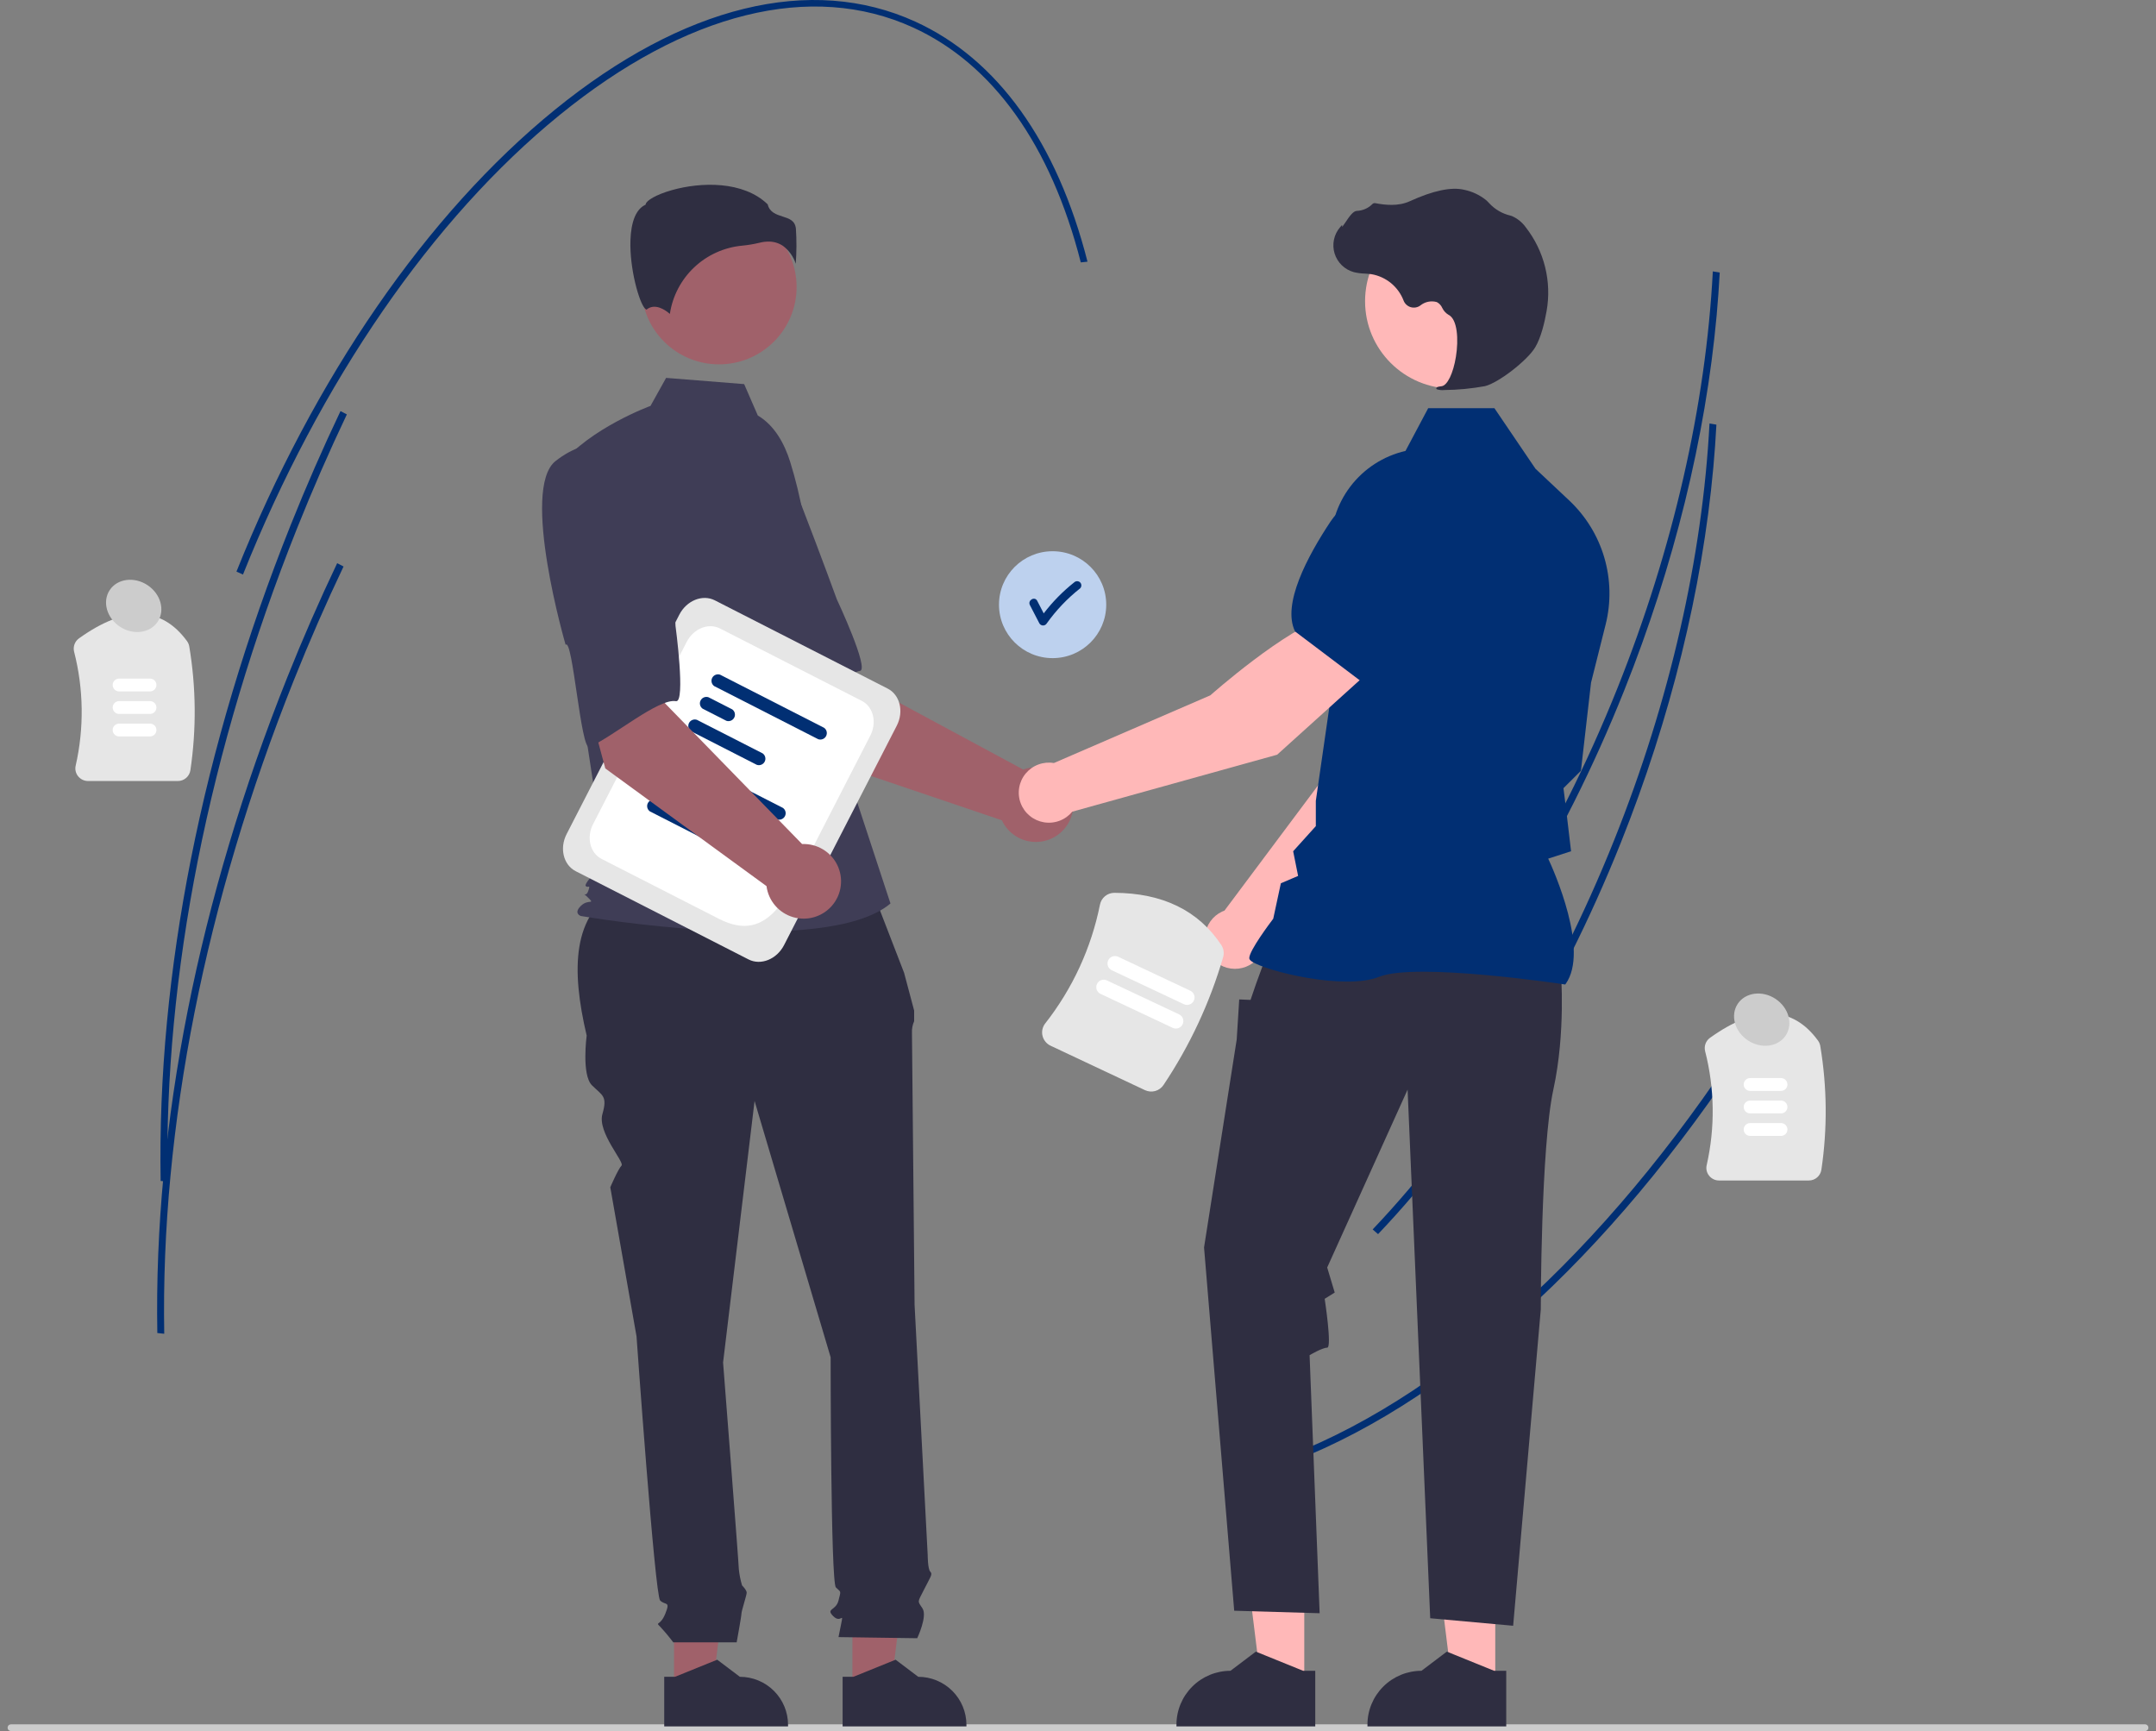
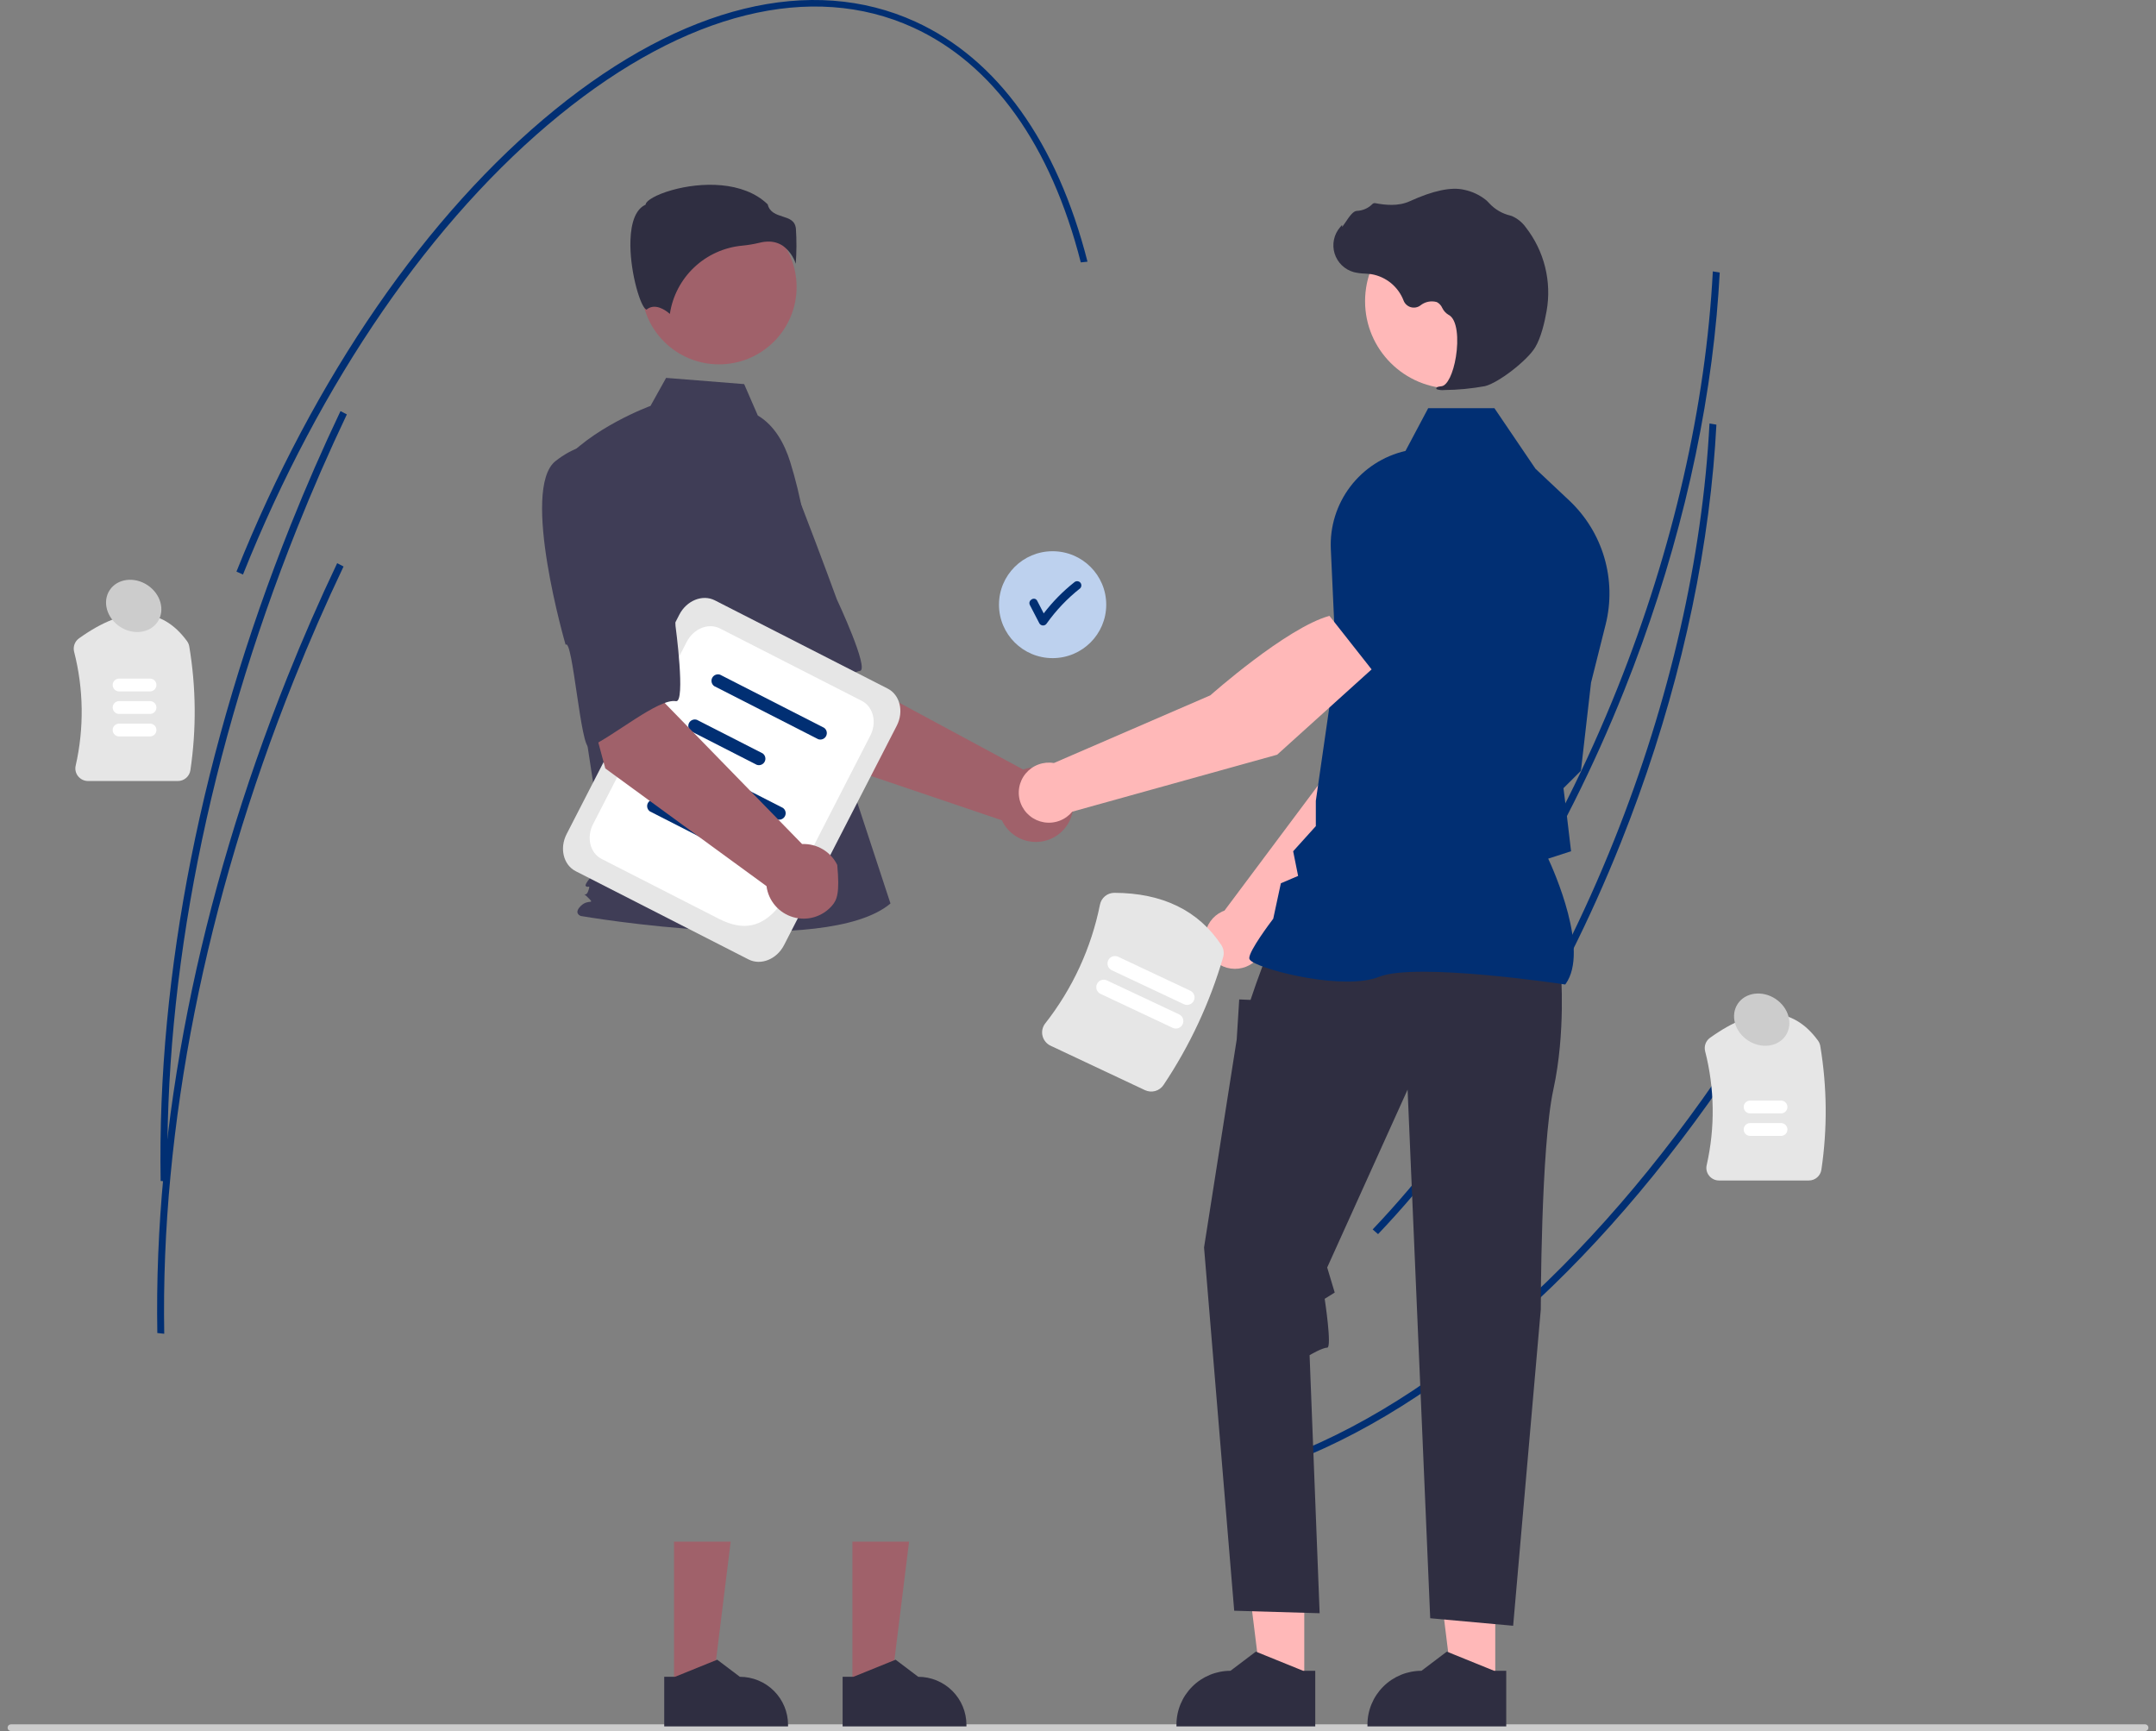
<svg xmlns="http://www.w3.org/2000/svg" width="142" height="114" viewBox="0 0 142 114" fill="none">
  <rect x="0" y="0" width="142" height="114" fill="#808080" stroke="none" />
  <g clip-path="url(#clip0_261_680)">
    <path d="M113.064 20.765C112.331 28.81 110.245 37.293 106.972 45.478C102.925 55.6 97.396 64.515 90.982 71.26L90.626 70.95C97.009 64.238 102.513 55.362 106.543 45.282C110.185 36.173 112.352 26.694 112.811 17.873L113.266 17.949C113.217 18.881 113.15 19.82 113.064 20.765Z" fill="#012F73" />
    <path d="M115.981 67.489C106.972 81.776 96.043 91.984 85.206 96.233L84.987 95.832C95.749 91.613 106.614 81.457 115.582 67.235L115.981 67.489Z" fill="#012F73" />
    <path d="M112.845 30.781C112.113 38.826 110.026 47.309 106.753 55.494C102.706 65.616 97.177 74.531 90.763 81.276L90.407 80.966C96.79 74.254 102.294 65.378 106.324 55.298C109.967 46.19 112.133 36.71 112.592 27.89L113.047 27.966C112.999 28.897 112.931 29.836 112.845 30.781Z" fill="#012F73" />
    <path d="M11.712 51.435H5.801C5.675 51.436 5.55 51.407 5.436 51.353C5.322 51.298 5.222 51.218 5.144 51.12C5.066 51.024 5.012 50.911 4.984 50.791C4.956 50.671 4.956 50.546 4.984 50.426C5.546 47.95 5.511 45.376 4.88 42.916C4.84 42.754 4.85 42.584 4.908 42.427C4.966 42.271 5.07 42.135 5.206 42.038C8.245 39.859 10.638 39.922 12.32 42.226C12.396 42.331 12.446 42.453 12.467 42.58C12.916 45.272 12.941 48.018 12.541 50.718C12.513 50.917 12.413 51.1 12.261 51.232C12.109 51.364 11.913 51.436 11.712 51.435Z" fill="#E6E6E6" />
    <path d="M9.879 45.535H7.846C7.733 45.535 7.626 45.49 7.546 45.411C7.467 45.332 7.422 45.224 7.422 45.112C7.422 45 7.467 44.892 7.546 44.813C7.626 44.734 7.733 44.69 7.846 44.69H9.879C9.991 44.69 10.099 44.734 10.178 44.813C10.258 44.893 10.302 45 10.302 45.112C10.302 45.224 10.258 45.331 10.178 45.411C10.099 45.49 9.991 45.534 9.879 45.535Z" fill="white" />
    <path d="M9.879 47.017H7.846C7.733 47.017 7.626 46.973 7.546 46.893C7.467 46.814 7.422 46.707 7.422 46.594C7.422 46.482 7.467 46.375 7.546 46.296C7.626 46.216 7.733 46.172 7.846 46.172H9.879C9.991 46.172 10.099 46.217 10.178 46.296C10.258 46.375 10.302 46.483 10.302 46.594C10.302 46.706 10.258 46.814 10.178 46.893C10.099 46.972 9.991 47.017 9.879 47.017Z" fill="white" />
    <path d="M9.879 48.499H7.846C7.733 48.499 7.626 48.455 7.546 48.375C7.467 48.296 7.422 48.188 7.422 48.076C7.422 47.964 7.467 47.857 7.546 47.778C7.626 47.698 7.733 47.654 7.846 47.654H9.879C9.991 47.654 10.099 47.699 10.178 47.778C10.258 47.857 10.302 47.965 10.302 48.076C10.302 48.188 10.258 48.296 10.178 48.375C10.099 48.454 9.991 48.499 9.879 48.499Z" fill="white" />
    <path d="M119.134 77.743H113.223C113.097 77.744 112.972 77.716 112.858 77.661C112.745 77.606 112.645 77.527 112.566 77.428C112.489 77.332 112.434 77.22 112.406 77.099C112.378 76.979 112.378 76.854 112.406 76.734C112.969 74.258 112.933 71.684 112.303 69.224C112.263 69.062 112.272 68.892 112.33 68.736C112.388 68.579 112.492 68.443 112.628 68.346C115.667 66.167 118.061 66.23 119.742 68.534C119.818 68.639 119.868 68.761 119.889 68.888C120.338 71.581 120.363 74.326 119.963 77.026C119.935 77.225 119.836 77.408 119.683 77.54C119.531 77.672 119.336 77.744 119.134 77.743Z" fill="#E6E6E6" />
-     <path d="M117.301 71.843H115.268C115.156 71.843 115.048 71.798 114.969 71.719C114.89 71.639 114.845 71.532 114.845 71.42C114.845 71.308 114.89 71.201 114.969 71.122C115.048 71.042 115.156 70.998 115.268 70.998H117.301C117.414 70.998 117.522 71.042 117.601 71.121C117.681 71.201 117.725 71.308 117.725 71.42C117.725 71.532 117.681 71.64 117.601 71.719C117.522 71.798 117.414 71.843 117.301 71.843Z" fill="white" />
    <path d="M117.301 73.325H115.268C115.156 73.325 115.048 73.28 114.969 73.201C114.89 73.122 114.845 73.014 114.845 72.903C114.845 72.791 114.89 72.683 114.969 72.604C115.048 72.525 115.156 72.48 115.268 72.48H117.301C117.414 72.48 117.522 72.525 117.601 72.604C117.681 72.683 117.725 72.79 117.725 72.903C117.725 73.015 117.681 73.122 117.601 73.201C117.522 73.281 117.414 73.325 117.301 73.325Z" fill="white" />
    <path d="M117.301 74.807H115.268C115.156 74.807 115.048 74.762 114.969 74.683C114.89 74.604 114.845 74.496 114.845 74.385C114.845 74.273 114.89 74.165 114.969 74.086C115.048 74.007 115.156 73.962 115.268 73.962H117.301C117.414 73.962 117.522 74.006 117.601 74.086C117.681 74.165 117.725 74.272 117.725 74.385C117.725 74.497 117.681 74.604 117.601 74.683C117.522 74.763 117.414 74.807 117.301 74.807Z" fill="white" />
    <path d="M141.5 113.78C141.5 113.809 141.494 113.837 141.483 113.864C141.472 113.891 141.456 113.915 141.435 113.936C141.415 113.956 141.39 113.972 141.364 113.983C141.337 113.994 141.308 114 141.279 114H0.721C0.663 114 0.606 113.977 0.565 113.935C0.523 113.894 0.5 113.838 0.5 113.78C0.5 113.721 0.523 113.665 0.565 113.624C0.606 113.582 0.663 113.559 0.721 113.559H141.279C141.308 113.559 141.337 113.565 141.364 113.576C141.39 113.587 141.415 113.603 141.435 113.623C141.456 113.644 141.472 113.668 141.483 113.695C141.494 113.722 141.5 113.751 141.5 113.78Z" fill="#CCCCCC" />
    <path d="M69.327 43.342C71.278 43.342 72.859 41.766 72.859 39.822C72.859 37.878 71.278 36.302 69.327 36.302C67.377 36.302 65.796 37.878 65.796 39.822C65.796 41.766 67.377 43.342 69.327 43.342Z" fill="#BDD1EE" />
    <path d="M71.14 38.355C71.087 38.304 71.016 38.276 70.943 38.276C70.869 38.276 70.799 38.304 70.746 38.355C69.996 38.95 69.323 39.636 68.742 40.395C68.599 40.12 68.456 39.844 68.314 39.569C68.149 39.251 67.668 39.532 67.832 39.849C68.041 40.252 68.25 40.655 68.459 41.058C68.484 41.099 68.519 41.133 68.561 41.156C68.603 41.18 68.651 41.192 68.699 41.192C68.748 41.192 68.795 41.18 68.837 41.156C68.879 41.133 68.915 41.099 68.94 41.058C69.56 40.188 70.3 39.41 71.14 38.748C71.192 38.695 71.221 38.625 71.221 38.551C71.221 38.477 71.192 38.407 71.14 38.355Z" fill="#012F73" />
    <path d="M53.527 49.803L48.202 41.467L54.368 38.175L55.987 44.535L67.39 50.678C67.84 50.517 68.328 50.489 68.793 50.599C69.259 50.709 69.682 50.952 70.012 51.297C70.341 51.643 70.563 52.077 70.649 52.546C70.736 53.015 70.684 53.499 70.499 53.939C70.314 54.379 70.005 54.756 69.61 55.024C69.214 55.292 68.748 55.439 68.27 55.448C67.791 55.457 67.321 55.327 66.915 55.073C66.51 54.82 66.187 54.455 65.987 54.022L53.527 49.803Z" fill="#A0616A" />
    <path d="M44.312 31.469C42.639 33.917 48.584 42.819 48.584 42.819C48.874 42.196 51.643 49.186 52.107 48.773C53.425 47.599 55.488 44.331 56.635 44.185C57.291 44.102 55.114 39.465 55.114 39.465C55.114 39.465 54.119 36.727 52.769 33.229C52.406 32.233 51.795 31.345 50.995 30.647C50.195 29.95 49.23 29.465 48.192 29.239C48.192 29.239 45.985 29.02 44.312 31.469Z" fill="#3F3D56" />
    <path d="M44.394 111.251L46.922 111.251L48.125 101.527L44.393 101.528L44.394 111.251Z" fill="#A0616A" />
    <path d="M43.748 110.428L44.46 110.428L47.239 109.302L48.729 110.428H48.729C49.571 110.428 50.378 110.762 50.973 111.355C51.568 111.948 51.903 112.753 51.903 113.592V113.695L43.748 113.695L43.748 110.428Z" fill="#2F2E41" />
    <path d="M56.142 111.251L58.671 111.251L59.874 101.527L56.142 101.528L56.142 111.251Z" fill="#A0616A" />
    <path d="M55.497 110.428L56.209 110.428L58.988 109.302L60.478 110.428H60.478C61.319 110.428 62.127 110.762 62.722 111.355C63.317 111.948 63.652 112.753 63.652 113.592V113.695L55.497 113.695L55.497 110.428Z" fill="#2F2E41" />
-     <path d="M57.237 58.091L40.788 58.501C37.664 60.192 37.616 63.853 38.64 68.2C38.64 68.2 38.294 70.784 38.986 71.472C39.677 72.161 40.022 72.161 39.677 73.367C39.331 74.573 41.157 76.542 40.935 76.763C40.713 76.984 40.195 78.19 40.195 78.19L41.923 88.007C41.923 88.007 43.132 105.058 43.478 105.403C43.823 105.747 44.169 105.403 43.823 106.264C43.478 107.125 43.132 106.781 43.478 107.125C43.784 107.454 44.072 107.799 44.342 108.158H48.519C48.519 108.158 48.834 106.436 48.834 106.264C48.834 106.092 49.179 105.058 49.179 104.886C49.179 104.714 48.874 104.409 48.874 104.409C48.769 104.059 48.697 103.7 48.661 103.336C48.661 102.991 47.624 89.729 47.624 89.729L49.698 72.506L54.708 89.385C54.708 89.385 54.708 104.197 55.054 104.542C55.399 104.886 55.399 104.714 55.227 105.403C55.054 106.092 54.363 105.919 54.881 106.436C55.399 106.953 55.572 106.092 55.399 106.953L55.227 107.814L60.41 107.888C60.41 107.888 61.101 106.436 60.755 105.919C60.41 105.403 60.431 105.544 60.852 104.698C61.274 103.853 61.447 103.68 61.274 103.508C61.101 103.336 61.101 102.42 61.101 102.42L60.237 85.94C60.237 85.94 60.064 68.544 60.064 68.028C60.051 67.762 60.1 67.497 60.208 67.253V66.552L59.546 64.066L57.237 58.091Z" fill="#2F2E41" />
    <path d="M47.356 23.995C50.178 23.995 52.467 21.714 52.467 18.9C52.467 16.086 50.178 13.805 47.356 13.805C44.533 13.805 42.245 16.086 42.245 18.9C42.245 21.714 44.533 23.995 47.356 23.995Z" fill="#A0616A" />
    <path d="M49.911 27.363C51.012 28.015 51.671 29.214 52.049 30.434C52.749 32.693 53.17 35.028 53.304 37.388L53.703 44.455L58.649 59.501C54.363 63.117 38.25 60.323 38.25 60.323C38.25 60.323 37.755 60.158 38.25 59.665C38.745 59.172 39.226 59.609 38.732 59.116C38.237 58.623 38.578 59.172 38.743 58.679C38.908 58.186 38.743 58.515 38.578 58.35C38.413 58.186 39.854 56.707 39.854 56.707L38.535 48.07L36.887 30.649C38.865 28.184 42.844 26.731 42.844 26.731L43.872 24.886L49.012 25.296L49.911 27.363Z" fill="#3F3D56" />
    <path d="M51.569 16.193C51.966 16.488 52.26 16.901 52.41 17.371C52.468 16.602 52.471 15.829 52.421 15.059C52.361 14.518 51.979 14.397 51.536 14.256C51.137 14.128 50.685 13.984 50.563 13.459C48.957 11.901 46.16 11.98 44.246 12.523C43.193 12.822 42.587 13.206 42.533 13.431L42.521 13.478L42.479 13.499C41.667 13.904 41.509 15.181 41.519 16.182C41.539 18.067 42.192 20.209 42.56 20.383C42.579 20.392 42.584 20.388 42.593 20.381C43.147 19.94 43.822 20.415 44.119 20.673C44.294 19.501 44.858 18.422 45.721 17.607C46.584 16.792 47.696 16.289 48.879 16.178C49.265 16.141 49.649 16.077 50.026 15.986C50.218 15.937 50.414 15.911 50.612 15.91C50.953 15.905 51.286 16.003 51.569 16.193Z" fill="#2F2E41" />
    <path d="M83.296 62.151L93.128 52.199L95.718 44.239L91.55 42.558C89.485 44.634 87.359 50.99 87.359 50.99L80.649 59.968C80.595 59.988 80.542 60.009 80.489 60.034C80.18 60.179 79.914 60.402 79.717 60.68C79.519 60.958 79.397 61.282 79.362 61.62C79.327 61.959 79.38 62.301 79.516 62.614C79.652 62.926 79.867 63.198 80.139 63.403C80.412 63.609 80.733 63.741 81.071 63.786C81.41 63.832 81.754 63.79 82.072 63.664C82.389 63.538 82.669 63.333 82.883 63.068C83.098 62.802 83.24 62.487 83.296 62.151Z" fill="#FFB8B8" />
    <path d="M90.413 43.469L95.684 44.989L95.704 44.985C97.641 44.61 99.174 41.4 100.119 38.773C100.429 37.907 100.398 36.955 100.032 36.111C99.666 35.266 98.992 34.592 98.146 34.224C97.52 33.956 96.832 33.869 96.158 33.971C95.485 34.074 94.854 34.362 94.337 34.803L91.709 37.059L90.413 43.469Z" fill="#012F73" />
    <path d="M85.903 110.956L83.068 110.955L81.719 100.055L85.903 100.055L85.903 110.956Z" fill="#FFB8B8" />
    <path d="M86.626 110.033L85.828 110.033L82.713 108.77L81.043 110.033H81.043C80.099 110.033 79.194 110.406 78.527 111.072C77.86 111.737 77.485 112.639 77.485 113.579V113.695L86.626 113.695L86.626 110.033Z" fill="#2F2E41" />
    <path d="M98.482 110.956L95.647 110.955L94.298 100.055L98.482 100.055L98.482 110.956Z" fill="#FFB8B8" />
    <path d="M99.205 110.033L98.407 110.033L95.292 108.77L93.622 110.033H93.622C92.678 110.033 91.773 110.406 91.106 111.072C90.439 111.737 90.064 112.639 90.064 113.579V113.695L99.205 113.695L99.205 110.033Z" fill="#2F2E41" />
    <path d="M102.804 64.004C102.804 64.004 103.135 67.964 102.308 71.759C101.48 75.554 101.48 86.241 101.48 86.241L99.66 107.067L94.198 106.572L92.708 71.759L87.412 83.473L87.908 85.123L87.247 85.536C87.247 85.536 87.743 88.753 87.412 88.753C87.081 88.753 86.253 89.248 86.253 89.248L86.915 106.242L81.288 106.077L79.302 82.153L81.453 68.459L81.619 65.819L82.364 65.85L82.743 64.746L83.439 62.849L102.804 64.004Z" fill="#2F2E41" />
    <path d="M103.091 64.836L103.12 64.795C104.695 62.596 102.326 57.313 101.969 56.547L103.474 56.06L103.135 53.188L102.974 51.907L104.125 50.76L104.128 50.732L104.79 44.957L105.753 41.121C106.115 39.672 106.084 38.151 105.663 36.717C105.242 35.283 104.445 33.987 103.355 32.961L101.13 30.869L98.426 26.881H94.065L92.57 29.696C91.12 30.03 89.834 30.861 88.936 32.043C88.037 33.225 87.583 34.684 87.652 36.165L87.991 43.549L86.664 52.742L86.664 54.406L85.171 56.06L85.497 57.685L84.361 58.17L83.859 60.504C83.651 60.777 82.281 62.599 82.281 63.097C82.281 63.172 82.336 63.244 82.455 63.324C83.389 63.955 88.551 65.24 90.835 64.328C93.269 63.358 102.943 64.814 103.04 64.828L103.091 64.836Z" fill="#012F73" />
    <path d="M95.682 25.593C98.872 25.593 101.457 23.016 101.457 19.836C101.457 16.657 98.872 14.079 95.682 14.079C92.493 14.079 89.907 16.657 89.907 19.836C89.907 23.016 92.493 25.593 95.682 25.593Z" fill="#FFB8B8" />
    <path d="M95.129 25.686C96.023 25.677 96.915 25.592 97.795 25.432C98.666 25.232 100.588 23.75 101.112 22.875C101.501 22.225 101.734 21.219 101.862 20.49C102.034 19.525 102.001 18.535 101.764 17.583C101.528 16.632 101.094 15.74 100.49 14.967C100.258 14.643 99.941 14.387 99.575 14.228C99.543 14.216 99.509 14.206 99.476 14.197C98.945 14.072 98.463 13.792 98.093 13.393C98.021 13.312 97.943 13.236 97.861 13.166C97.445 12.835 96.957 12.606 96.436 12.499C95.595 12.297 94.391 12.55 92.858 13.25C92.088 13.602 91.233 13.504 90.575 13.379C90.538 13.373 90.5 13.376 90.465 13.389C90.43 13.402 90.398 13.424 90.375 13.453C90.103 13.721 89.739 13.876 89.357 13.888C89.123 13.904 88.886 14.234 88.6 14.663C88.535 14.76 88.459 14.874 88.404 14.943L88.393 14.813L88.264 14.962C88.062 15.196 87.922 15.477 87.859 15.78C87.795 16.082 87.809 16.396 87.899 16.691C87.99 16.987 88.154 17.255 88.376 17.47C88.598 17.685 88.872 17.841 89.171 17.923C89.408 17.979 89.65 18.011 89.894 18.018C90.041 18.028 90.194 18.038 90.341 18.059C90.812 18.143 91.254 18.347 91.623 18.651C91.991 18.956 92.275 19.351 92.445 19.797C92.485 19.9 92.548 19.993 92.63 20.067C92.712 20.142 92.809 20.198 92.916 20.229C93.022 20.26 93.135 20.266 93.244 20.247C93.353 20.228 93.457 20.184 93.546 20.119C93.695 19.997 93.872 19.913 94.061 19.873C94.25 19.834 94.445 19.841 94.631 19.893C94.793 19.977 94.92 20.114 94.992 20.281C95.08 20.467 95.221 20.622 95.397 20.728C95.998 21.017 96.074 22.367 95.89 23.499C95.713 24.59 95.327 25.386 94.952 25.434C94.663 25.472 94.631 25.493 94.611 25.545L94.594 25.591L94.627 25.633C94.789 25.686 94.96 25.705 95.129 25.686Z" fill="#2F2E41" />
    <path d="M90.338 44.084L87.561 40.558C84.734 41.334 79.716 45.792 79.716 45.792L69.413 50.25C69.069 50.192 68.716 50.226 68.389 50.348C68.062 50.469 67.773 50.675 67.552 50.943C67.33 51.211 67.183 51.533 67.126 51.876C67.068 52.219 67.102 52.571 67.225 52.896C67.347 53.222 67.554 53.509 67.823 53.73C68.092 53.951 68.415 54.097 68.759 54.154C69.103 54.21 69.456 54.176 69.783 54.053C70.109 53.931 70.397 53.725 70.619 53.456L84.116 49.702L90.338 44.084Z" fill="#FFB8B8" />
-     <path d="M89.672 44.89L94.052 40.023L94.296 36.574C94.341 35.897 94.195 35.22 93.875 34.621C93.555 34.022 93.073 33.524 92.484 33.184C91.682 32.728 90.737 32.592 89.839 32.804C88.941 33.017 88.157 33.561 87.646 34.327C86.098 36.653 84.433 39.796 85.29 41.569L85.299 41.587L89.672 44.89Z" fill="#012F73" />
    <path d="M49.301 63.185L37.917 57.373C37.107 56.96 36.839 55.864 37.319 54.929L44.741 40.481C45.221 39.547 46.271 39.123 47.081 39.536L58.465 45.348C59.275 45.762 59.543 46.858 59.063 47.793L51.64 62.241C51.16 63.175 50.111 63.599 49.301 63.185Z" fill="#E6E6E6" />
    <path d="M47.356 60.514L39.621 56.565C38.863 56.178 38.611 55.151 39.061 54.276L45.228 42.273C45.677 41.397 46.66 41 47.419 41.388L56.76 46.157C57.519 46.544 57.77 47.571 57.32 48.446L53.97 54.967C51.968 58.865 50.734 62.238 47.356 60.514Z" fill="white" />
    <path d="M51.18 53.959L44.329 50.461C44.245 50.401 44.186 50.314 44.161 50.214C44.137 50.115 44.15 50.01 44.196 49.919C44.243 49.827 44.322 49.756 44.417 49.717C44.512 49.679 44.618 49.676 44.716 49.709L51.566 53.206C51.65 53.266 51.71 53.353 51.734 53.453C51.758 53.553 51.746 53.658 51.699 53.749C51.652 53.84 51.574 53.911 51.479 53.95C51.383 53.989 51.277 53.992 51.18 53.959Z" fill="#012F73" />
    <path d="M45.129 52.746L43.566 51.947C43.482 51.888 43.422 51.8 43.398 51.701C43.373 51.601 43.386 51.496 43.433 51.405C43.48 51.313 43.558 51.242 43.653 51.204C43.748 51.165 43.855 51.162 43.952 51.195L45.515 51.993C45.599 52.053 45.659 52.14 45.683 52.24C45.707 52.34 45.695 52.445 45.648 52.536C45.601 52.627 45.523 52.699 45.428 52.737C45.332 52.776 45.226 52.779 45.129 52.746Z" fill="#012F73" />
    <path d="M47.134 55.646L42.802 53.434C42.718 53.374 42.659 53.287 42.634 53.187C42.61 53.087 42.622 52.982 42.669 52.891C42.716 52.8 42.794 52.728 42.89 52.69C42.985 52.651 43.091 52.648 43.188 52.681L47.521 54.893C47.605 54.953 47.664 55.04 47.688 55.14C47.713 55.239 47.7 55.345 47.654 55.436C47.607 55.527 47.528 55.599 47.433 55.637C47.338 55.675 47.232 55.678 47.134 55.646Z" fill="#012F73" />
    <path d="M53.891 48.682L47.04 45.185C46.956 45.125 46.897 45.038 46.872 44.938C46.848 44.838 46.86 44.733 46.907 44.642C46.954 44.551 47.032 44.479 47.128 44.441C47.223 44.402 47.329 44.399 47.427 44.432L54.277 47.93C54.361 47.989 54.421 48.077 54.445 48.177C54.469 48.276 54.457 48.381 54.41 48.472C54.363 48.564 54.285 48.635 54.19 48.674C54.094 48.712 53.988 48.715 53.891 48.682Z" fill="#012F73" />
-     <path d="M47.84 47.469L46.276 46.67C46.193 46.611 46.133 46.523 46.109 46.424C46.084 46.324 46.097 46.219 46.144 46.128C46.191 46.037 46.269 45.965 46.364 45.927C46.459 45.888 46.566 45.885 46.663 45.918L48.226 46.716C48.31 46.776 48.37 46.863 48.394 46.963C48.418 47.063 48.406 47.168 48.359 47.259C48.312 47.35 48.234 47.422 48.139 47.46C48.043 47.499 47.937 47.502 47.84 47.469Z" fill="#012F73" />
    <path d="M49.845 50.369L45.513 48.157C45.429 48.097 45.37 48.01 45.345 47.91C45.321 47.811 45.333 47.706 45.38 47.614C45.427 47.523 45.505 47.452 45.601 47.413C45.696 47.375 45.802 47.372 45.899 47.404L50.232 49.616C50.316 49.676 50.375 49.764 50.399 49.863C50.424 49.963 50.411 50.068 50.364 50.159C50.318 50.25 50.239 50.322 50.144 50.36C50.049 50.399 49.943 50.402 49.845 50.369Z" fill="#012F73" />
-     <path d="M39.867 50.607L37.295 41.062L44.168 39.766L43.798 46.317L52.828 55.586C53.307 55.566 53.78 55.686 54.191 55.93C54.602 56.174 54.933 56.532 55.143 56.96C55.354 57.389 55.435 57.869 55.376 58.342C55.318 58.816 55.122 59.262 54.814 59.626C54.505 59.991 54.097 60.258 53.639 60.395C53.181 60.533 52.692 60.534 52.233 60.399C51.774 60.265 51.364 60 51.054 59.637C50.743 59.274 50.545 58.829 50.484 58.356L39.867 50.607Z" fill="#A0616A" />
+     <path d="M39.867 50.607L37.295 41.062L44.168 39.766L43.798 46.317L52.828 55.586C53.307 55.566 53.78 55.686 54.191 55.93C54.602 56.174 54.933 56.532 55.143 56.96C55.318 58.816 55.122 59.262 54.814 59.626C54.505 59.991 54.097 60.258 53.639 60.395C53.181 60.533 52.692 60.534 52.233 60.399C51.774 60.265 51.364 60 51.054 59.637C50.743 59.274 50.545 58.829 50.484 58.356L39.867 50.607Z" fill="#A0616A" />
    <path d="M36.592 30.361C34.259 32.197 37.254 42.466 37.254 42.466C37.717 41.959 38.256 49.455 38.822 49.199C40.433 48.474 43.385 45.973 44.522 46.177C45.173 46.293 44.491 41.219 44.491 41.219C44.491 41.219 44.366 38.309 44.13 34.569C44.083 33.51 43.769 32.48 43.215 31.576C42.661 30.671 41.887 29.921 40.965 29.394C40.965 29.394 38.925 28.526 36.592 30.361Z" fill="#3F3D56" />
    <path d="M75.408 71.792L69.196 68.868C69.063 68.805 68.946 68.714 68.854 68.6C68.761 68.487 68.696 68.354 68.662 68.211C68.629 68.072 68.627 67.927 68.658 67.787C68.689 67.647 68.751 67.515 68.839 67.402C70.639 65.11 71.875 62.429 72.447 59.574C72.491 59.356 72.609 59.159 72.781 59.017C72.954 58.876 73.17 58.798 73.394 58.798C76.562 58.809 78.93 59.962 80.432 62.225C80.511 62.343 80.563 62.476 80.585 62.616C80.607 62.756 80.599 62.9 80.559 63.036C79.69 66.023 78.367 68.86 76.636 71.448C76.508 71.644 76.313 71.787 76.087 71.85C75.861 71.913 75.62 71.892 75.408 71.792Z" fill="#E6E6E6" />
    <path d="M77.236 67.69L72.486 65.454C72.368 65.399 72.276 65.299 72.232 65.176C72.188 65.053 72.195 64.918 72.251 64.8C72.306 64.683 72.407 64.592 72.53 64.548C72.653 64.504 72.788 64.51 72.906 64.566L77.656 66.802C77.715 66.83 77.767 66.868 77.811 66.916C77.855 66.964 77.888 67.02 77.91 67.08C77.932 67.141 77.941 67.206 77.938 67.27C77.935 67.334 77.919 67.398 77.892 67.456C77.864 67.514 77.825 67.567 77.777 67.61C77.729 67.653 77.673 67.687 77.612 67.709C77.552 67.73 77.487 67.74 77.422 67.737C77.358 67.734 77.294 67.718 77.236 67.69Z" fill="white" />
    <path d="M77.974 66.133L73.224 63.897C73.106 63.841 73.014 63.741 72.97 63.618C72.926 63.496 72.933 63.361 72.989 63.243C73.044 63.125 73.145 63.034 73.268 62.99C73.391 62.946 73.526 62.953 73.644 63.008L78.394 65.244C78.513 65.3 78.604 65.4 78.648 65.523C78.692 65.645 78.685 65.781 78.63 65.898C78.574 66.016 78.473 66.107 78.35 66.151C78.227 66.195 78.092 66.188 77.974 66.133Z" fill="white" />
    <path d="M71.626 17.233L71.184 17.281C69.213 9.558 65.392 4.208 60.133 1.809C53.449 -1.242 45.183 0.807 36.858 7.576C28.492 14.38 21.085 25.127 16.003 37.838L15.574 37.642C20.678 24.876 28.123 14.077 36.537 7.235C44.992 0.359 53.427 -1.705 60.286 1.425C65.696 3.894 69.617 9.36 71.626 17.233Z" fill="#012F73" />
    <path d="M22.845 27.291C21.689 29.719 20.589 32.234 19.576 34.768C13.748 49.345 10.794 64.232 11.036 77.821L10.58 77.772C10.339 64.133 13.301 49.195 19.147 34.572C20.163 32.032 21.266 29.509 22.426 27.074L22.845 27.291Z" fill="#012F73" />
    <path d="M22.627 37.307C21.47 39.735 20.371 42.251 19.358 44.784C13.529 59.361 10.576 74.248 10.817 87.837L10.362 87.788C10.12 74.149 13.082 59.211 18.929 44.588C19.945 42.048 21.047 39.525 22.207 37.09L22.627 37.307Z" fill="#012F73" />
    <path d="M10.383 40.949C10.887 40.195 10.589 39.115 9.718 38.537C8.847 37.959 7.732 38.102 7.229 38.857C6.725 39.611 7.023 40.691 7.894 41.269C8.765 41.847 9.88 41.704 10.383 40.949Z" fill="#CCCCCC" />
    <path d="M117.609 68.197C118.112 67.442 117.814 66.362 116.943 65.784C116.072 65.206 114.958 65.35 114.454 66.104C113.95 66.859 114.248 67.939 115.12 68.516C115.991 69.094 117.105 68.951 117.609 68.197Z" fill="#CCCCCC" />
  </g>
  <defs>
    <clipPath id="clip0_261_680">
      <rect width="141" height="114" fill="white" transform="translate(0.5)" />
    </clipPath>
  </defs>
</svg>